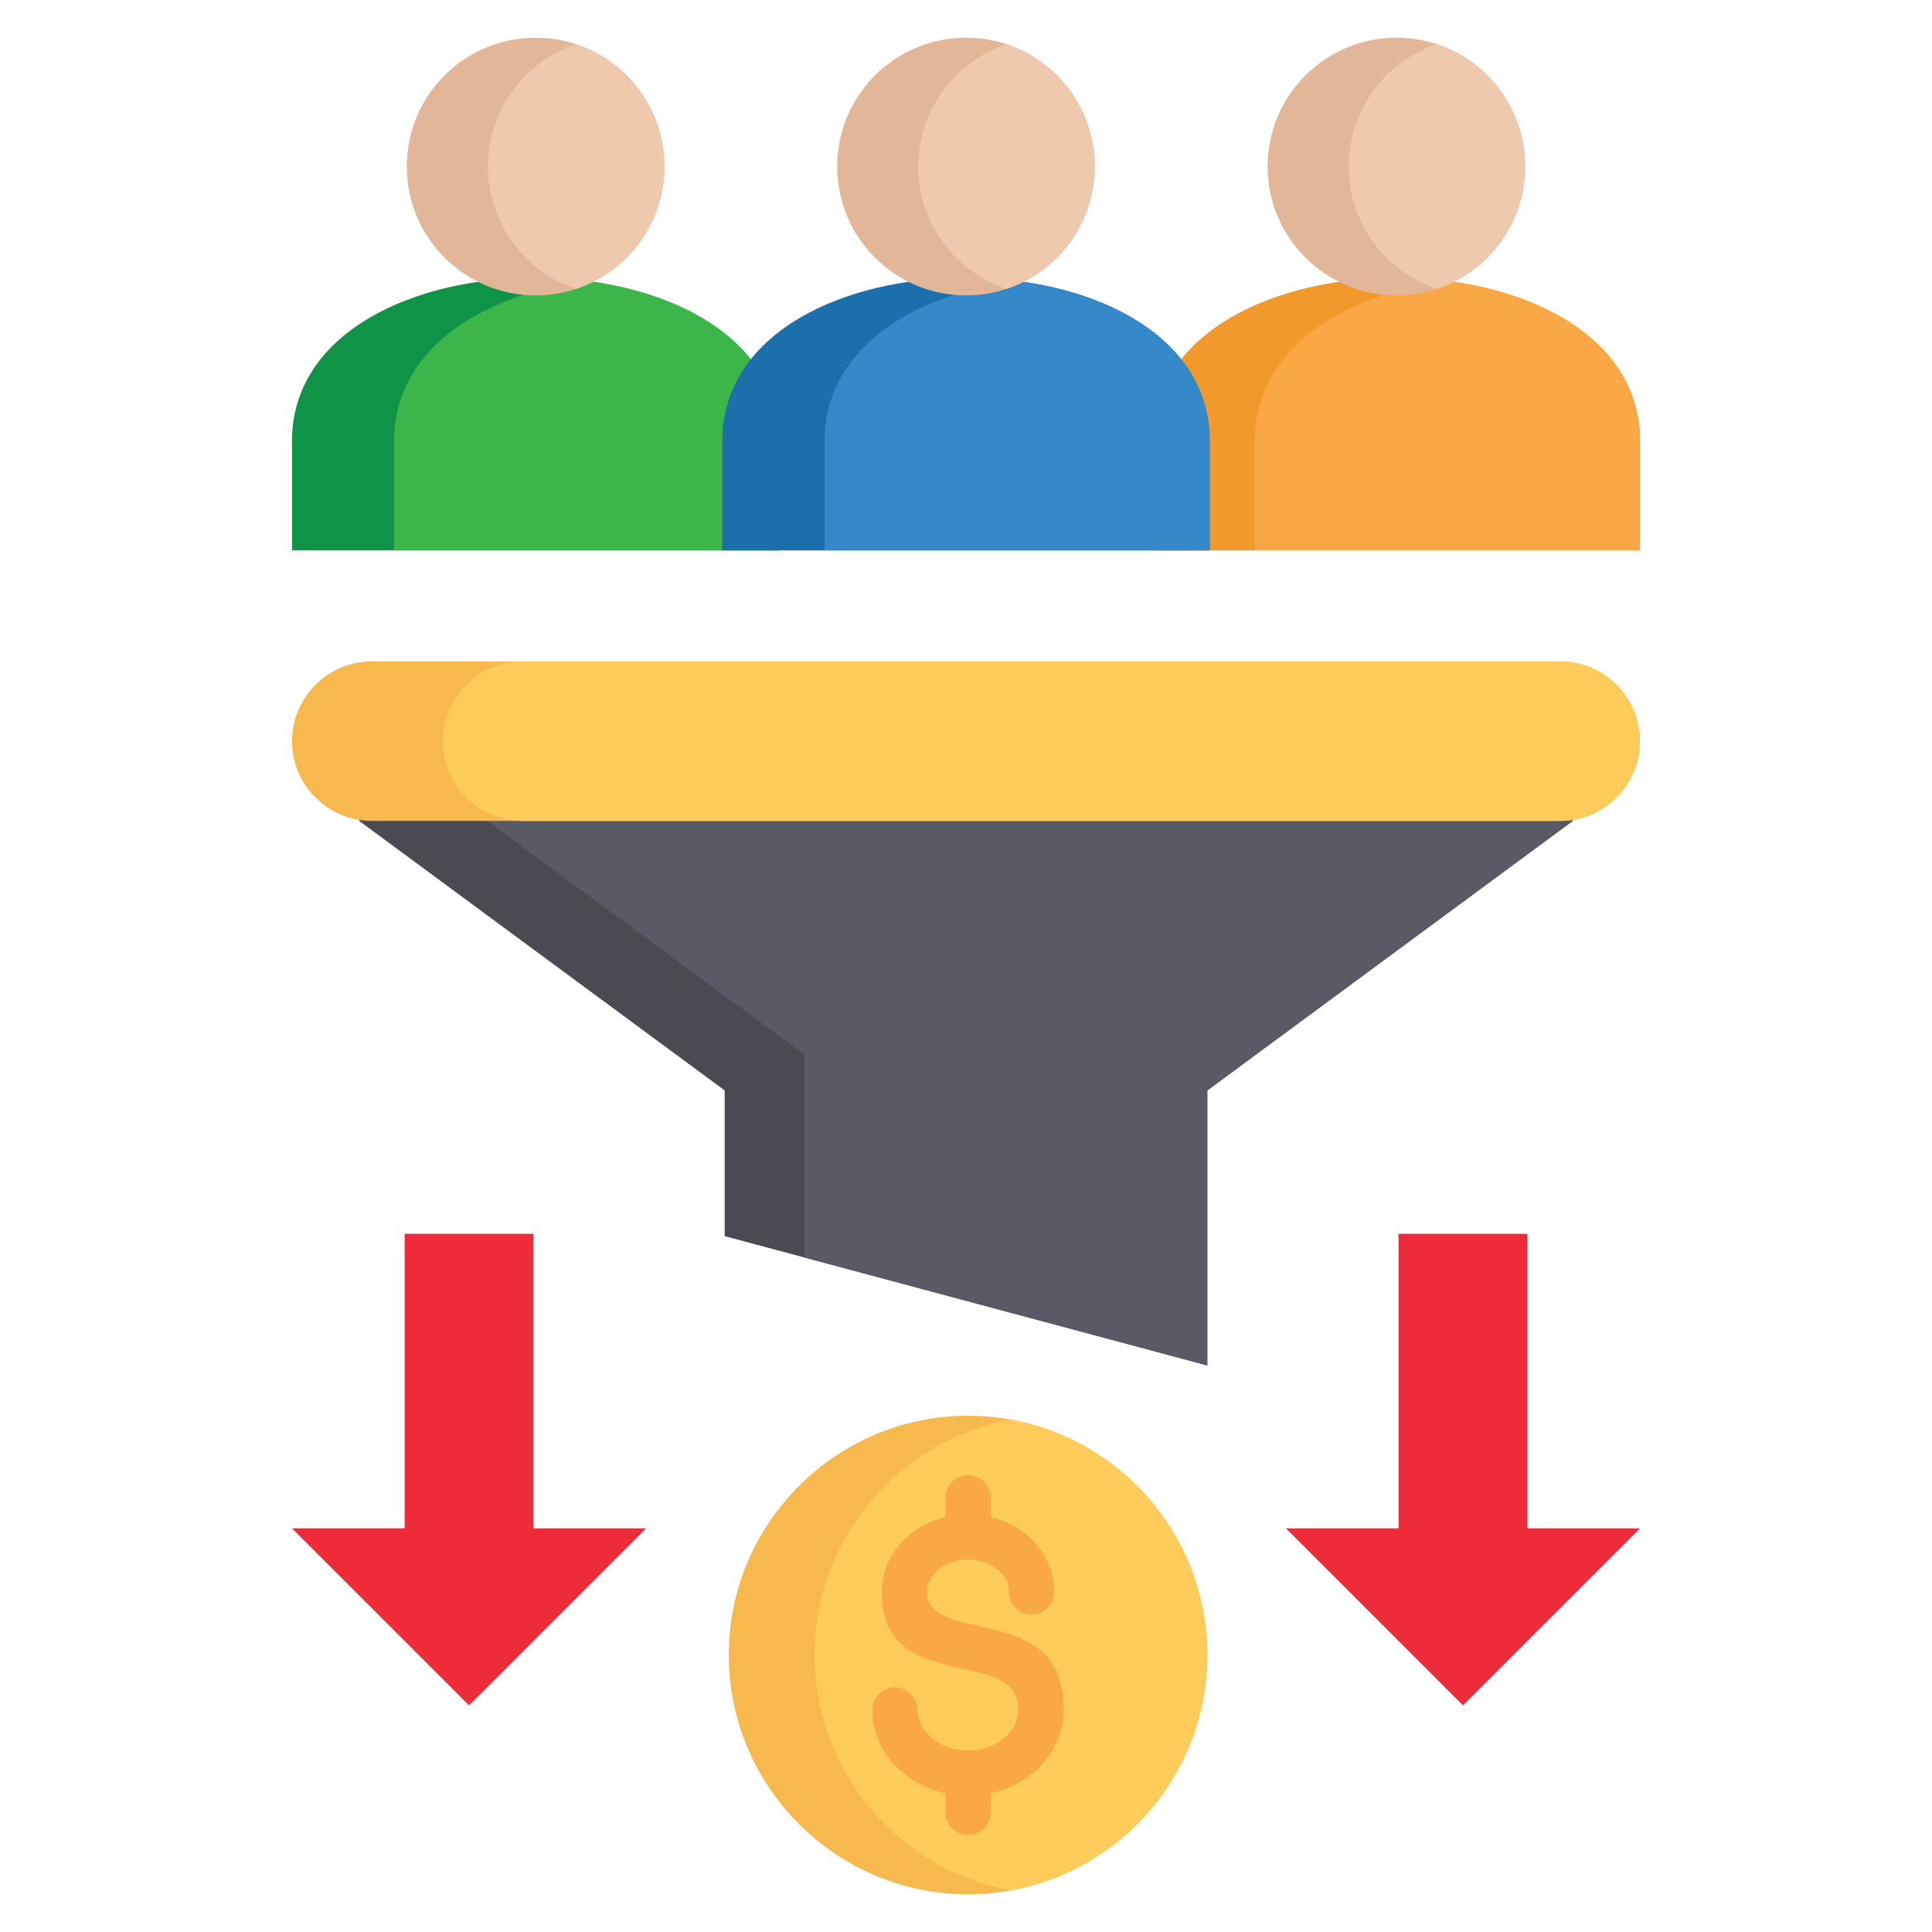
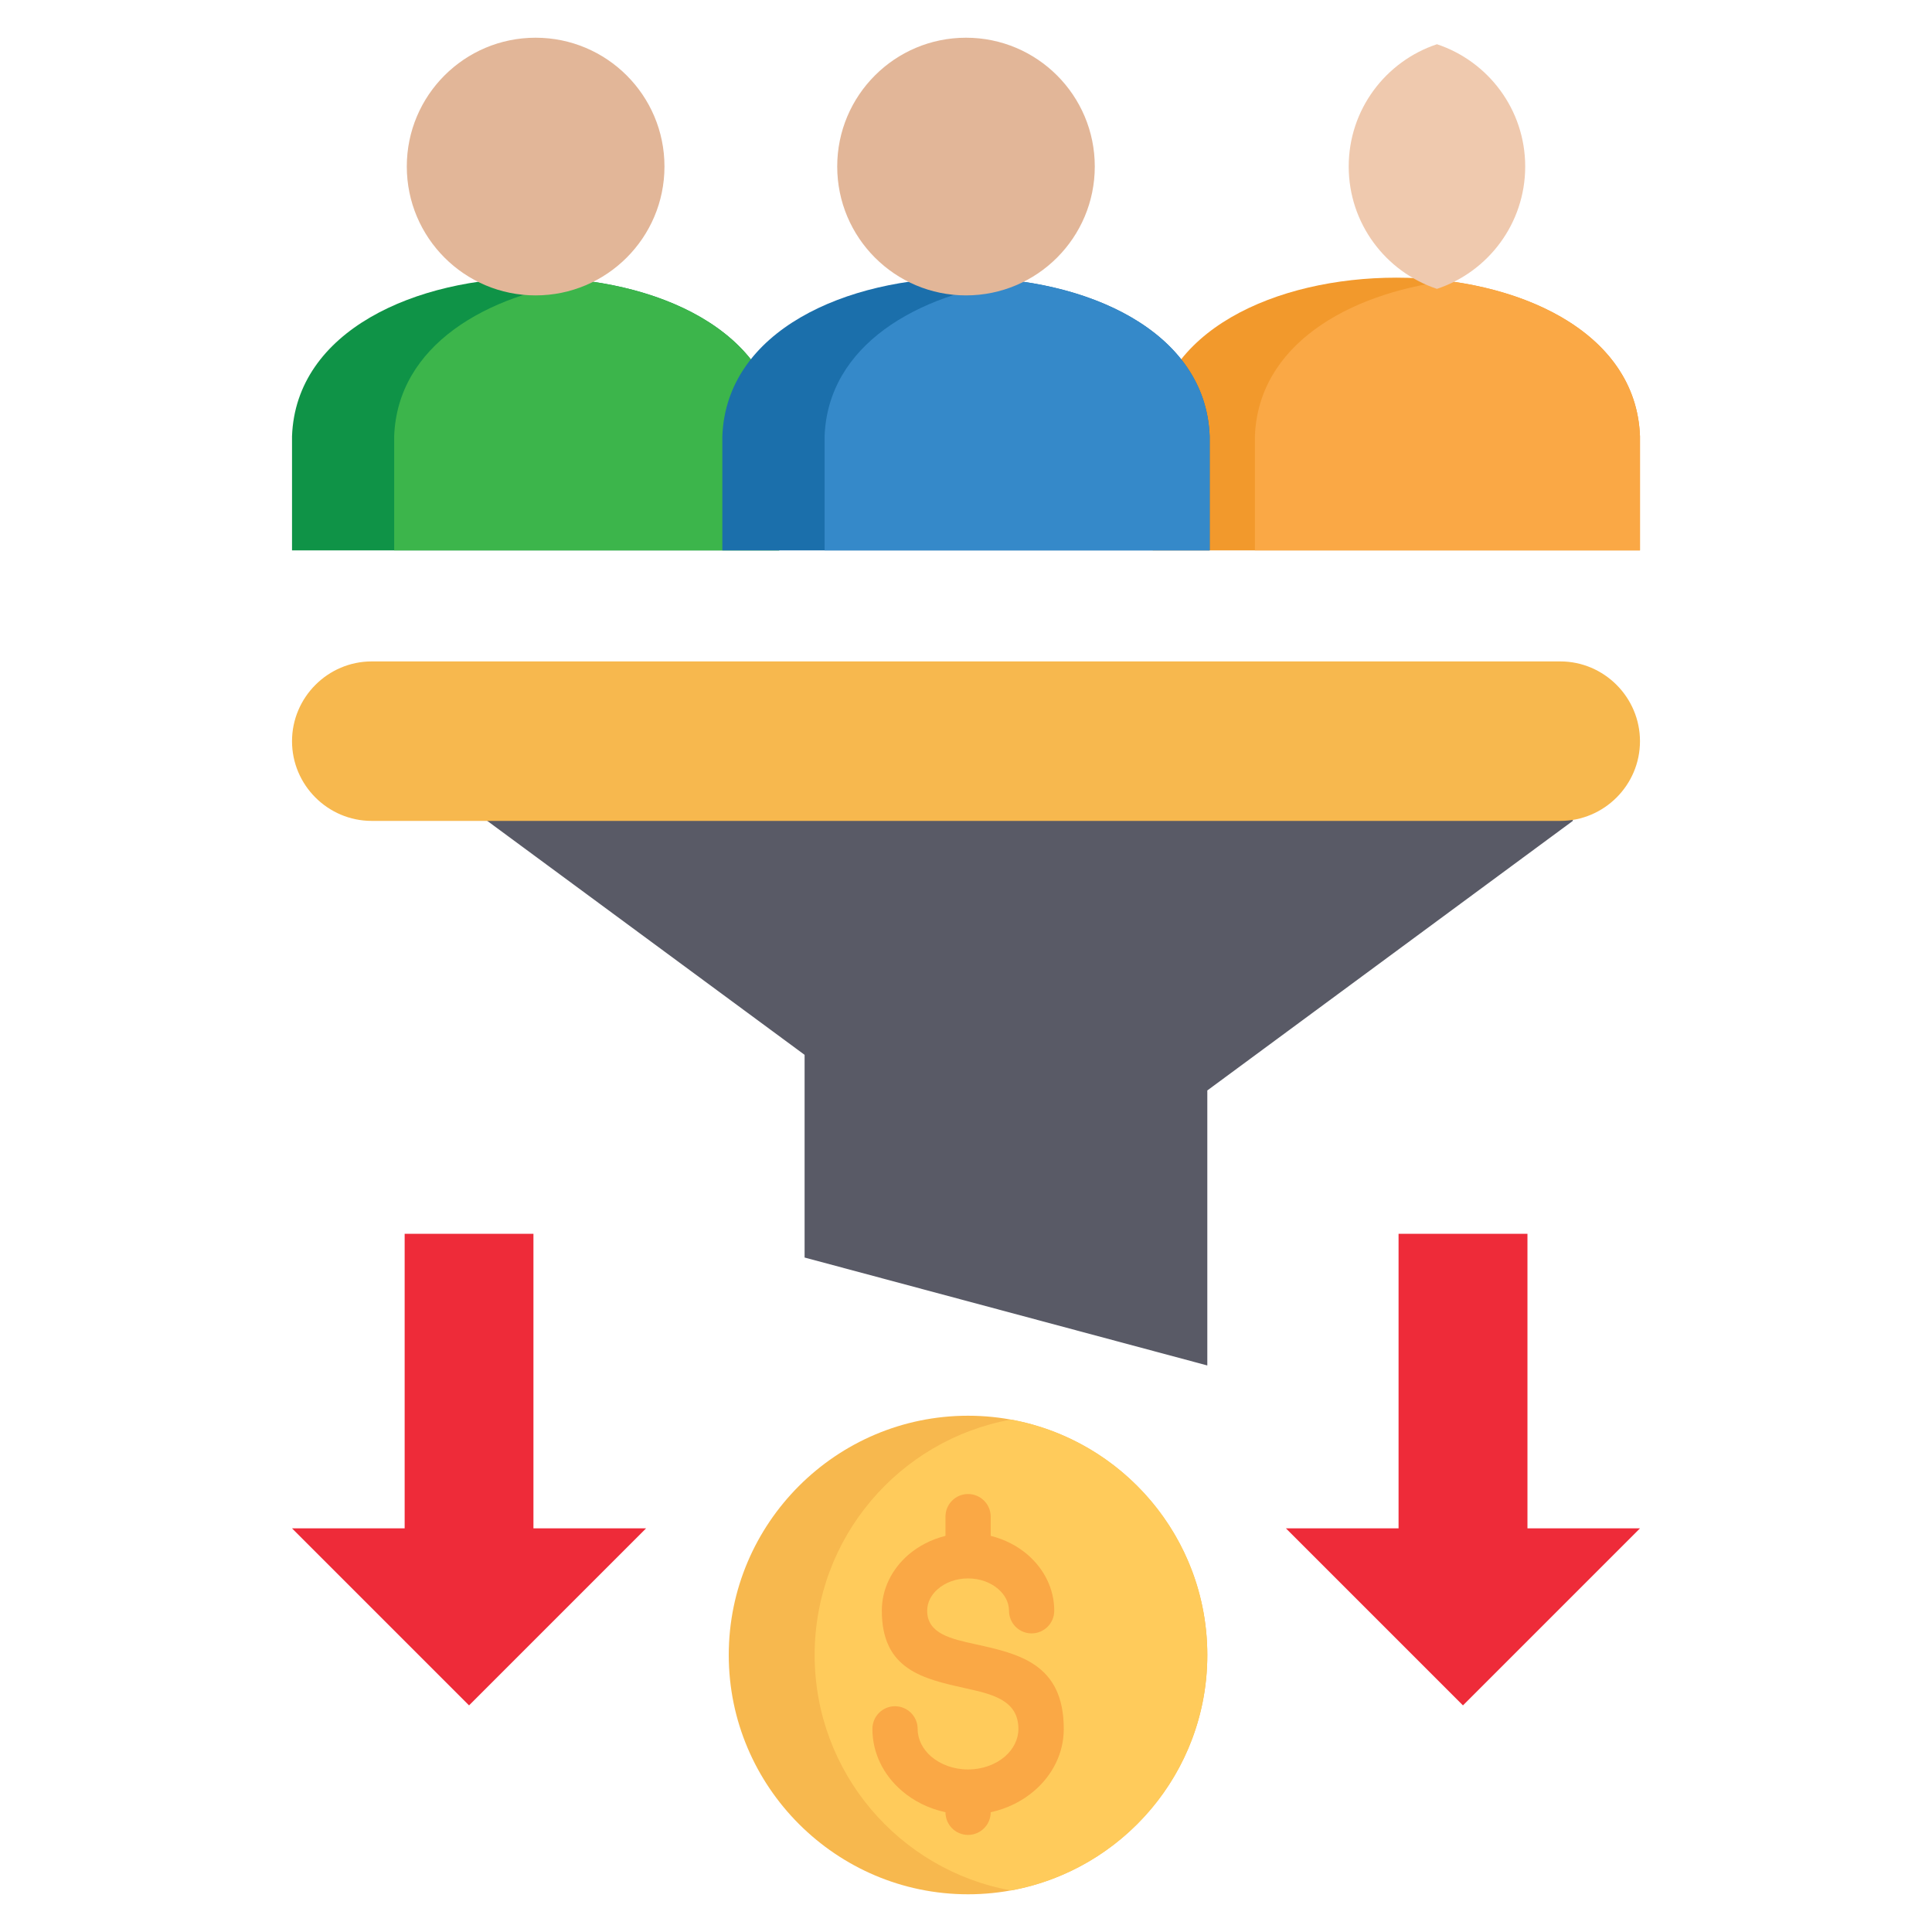
<svg xmlns="http://www.w3.org/2000/svg" version="1.1" width="512" height="512" x="0" y="0" viewBox="0 0 512 512" style="enable-background:new 0 0 512 512" xml:space="preserve">
  <g>
    <g fill-rule="evenodd">
      <path fill="#0F9347" d="M77.389 115.614c2.041-56.041 127.077-56.041 129.118 0v30.246H77.389z" opacity="1" data-original="#0f9347" />
      <path fill="#3CB54B" d="M155.483 74.455c26.702 3.43 50.145 17.15 51.024 41.159v30.246H104.46v-30.246c.879-24.009 24.35-37.729 51.024-41.159z" opacity="1" data-original="#3cb54b" />
      <path fill="#E2B698" d="M141.934 9.995c18.85 0 34.157 15.279 34.157 34.129s-15.307 34.158-34.157 34.158-34.129-15.307-34.129-34.158 15.279-34.129 34.129-34.129z" opacity="1" data-original="#e2b698" />
-       <path fill="#EFC9AE" d="M152.706 11.724c13.578 4.507 23.386 17.32 23.386 32.4s-9.808 27.921-23.386 32.428c-13.606-4.507-23.386-17.32-23.386-32.428s9.78-27.893 23.386-32.4z" opacity="1" data-original="#efc9ae" />
      <path fill="#F2992C" d="M305.493 115.614c2.041-56.041 127.077-56.041 129.118 0v30.246H305.493z" opacity="1" data-original="#f2992c" />
      <path fill="#FAA845" d="M383.587 74.455c26.702 3.43 50.173 17.15 51.024 41.159v30.246H332.564v-30.246c.879-24.009 24.35-37.729 51.024-41.159z" opacity="1" data-original="#faa845" />
-       <path fill="#E2B698" d="M370.066 9.995c18.85 0 34.129 15.279 34.129 34.129s-15.279 34.158-34.129 34.158-34.129-15.307-34.129-34.158 15.279-34.129 34.129-34.129z" opacity="1" data-original="#e2b698" />
      <path fill="#EFC9AE" d="M380.809 11.724c13.578 4.507 23.386 17.32 23.386 32.4s-9.808 27.921-23.386 32.428c-13.578-4.507-23.386-17.32-23.386-32.428s9.808-27.893 23.386-32.4z" opacity="1" data-original="#efc9ae" />
-       <path fill="#494A52" d="m319.95 288.981 96.859-71.433v-23.102H95.191v23.102l96.859 71.433v38.608l127.9 34.271z" opacity="1" data-original="#494a52" />
      <path fill="#595A66" d="m319.95 288.981 96.859-71.433v-23.102H116.337v13.663l96.888 71.433v53.716L319.95 361.86z" opacity="1" data-original="#595a66" />
      <path fill="#F7B84E" d="M98.507 217.548h314.986c11.622 0 21.118-9.496 21.118-21.118 0-11.622-9.496-21.146-21.118-21.146H98.507c-11.622 0-21.118 9.524-21.118 21.146 0 11.622 9.496 21.118 21.118 21.118z" opacity="1" data-original="#f7b84e" />
-       <path fill="#FFCB5B" d="M138.504 217.548h274.989c11.622 0 21.118-9.496 21.118-21.118 0-11.622-9.496-21.146-21.118-21.146H138.504c-11.622 0-21.118 9.524-21.118 21.146 0 11.622 9.496 21.118 21.118 21.118z" opacity="1" data-original="#ffcb5b" />
      <path fill="#1B6FAB" d="M191.427 115.614c2.069-56.041 127.106-56.041 129.146 0v30.246H191.427z" opacity="1" data-original="#1b6fab" />
      <path fill="#3589C9" d="M269.55 74.455c26.674 3.43 50.145 17.15 51.024 41.159v30.246H218.527v-30.246c.879-24.009 24.321-37.729 51.024-41.159z" opacity="1" data-original="#3589c9" />
      <path fill="#E2B698" d="M256 9.995c18.85 0 34.129 15.279 34.129 34.129S274.85 78.282 256 78.282s-34.129-15.307-34.129-34.158S237.15 9.995 256 9.995z" opacity="1" data-original="#e2b698" />
-       <path fill="#EFC9AE" d="M266.743 11.724c13.606 4.507 23.386 17.32 23.386 32.4s-9.78 27.921-23.386 32.428c-13.578-4.507-23.386-17.32-23.386-32.428s9.808-27.893 23.386-32.4z" opacity="1" data-original="#efc9ae" />
      <path fill="#F7B84E" d="M256.539 502.005c34.923 0 63.411-28.488 63.411-63.411s-28.488-63.411-63.411-63.411-63.411 28.488-63.411 63.411 28.488 63.411 63.411 63.411z" opacity="1" data-original="#f7b84e" />
      <path fill="#FFCB5B" d="M267.906 376.203c29.594 5.358 52.044 31.238 52.044 62.391s-22.45 57.033-52.044 62.39c-29.565-5.357-52.016-31.266-52.016-62.39s22.45-57.033 52.016-62.391z" opacity="1" data-original="#ffcb5b" />
    </g>
-     <path fill="#FAA845" d="M262.548 480.263c0 3.317-2.693 6.01-6.009 6.01s-5.981-2.693-5.981-6.01v-5.017c-4.45-.964-8.447-2.977-11.622-5.726-4.791-4.139-7.739-9.921-7.739-16.356 0-3.316 2.665-6.009 5.981-6.009s6.009 2.693 6.009 6.009c0 2.806 1.361 5.386 3.572 7.313 2.466 2.098 5.924 3.43 9.78 3.43 3.883 0 7.342-1.332 9.78-3.43 2.211-1.928 3.572-4.507 3.572-7.313 0-7.682-7.087-9.241-14.003-10.771-11.225-2.495-22.195-4.904-22.195-20.551 0-5.839 2.693-11.055 7.03-14.825 2.721-2.324 6.094-4.082 9.836-5.018v-5.074c0-3.317 2.665-6.01 5.981-6.01s6.009 2.693 6.009 6.01v5.074c3.742.936 7.115 2.693 9.808 5.018 4.337 3.77 7.03 8.986 7.03 14.825 0 3.316-2.693 6.009-6.009 6.009s-5.981-2.693-5.981-6.009c0-2.211-1.105-4.252-2.863-5.754-1.984-1.729-4.819-2.806-7.994-2.806s-6.009 1.077-7.994 2.806c-1.757 1.502-2.835 3.543-2.835 5.754 0 6.066 6.293 7.455 12.756 8.872 11.565 2.551 23.443 5.187 23.443 22.45 0 6.435-2.976 12.217-7.767 16.356-3.175 2.75-7.172 4.762-11.594 5.726v5.017z" opacity="1" data-original="#faa845" />
+     <path fill="#FAA845" d="M262.548 480.263c0 3.317-2.693 6.01-6.009 6.01s-5.981-2.693-5.981-6.01c-4.45-.964-8.447-2.977-11.622-5.726-4.791-4.139-7.739-9.921-7.739-16.356 0-3.316 2.665-6.009 5.981-6.009s6.009 2.693 6.009 6.009c0 2.806 1.361 5.386 3.572 7.313 2.466 2.098 5.924 3.43 9.78 3.43 3.883 0 7.342-1.332 9.78-3.43 2.211-1.928 3.572-4.507 3.572-7.313 0-7.682-7.087-9.241-14.003-10.771-11.225-2.495-22.195-4.904-22.195-20.551 0-5.839 2.693-11.055 7.03-14.825 2.721-2.324 6.094-4.082 9.836-5.018v-5.074c0-3.317 2.665-6.01 5.981-6.01s6.009 2.693 6.009 6.01v5.074c3.742.936 7.115 2.693 9.808 5.018 4.337 3.77 7.03 8.986 7.03 14.825 0 3.316-2.693 6.009-6.009 6.009s-5.981-2.693-5.981-6.009c0-2.211-1.105-4.252-2.863-5.754-1.984-1.729-4.819-2.806-7.994-2.806s-6.009 1.077-7.994 2.806c-1.757 1.502-2.835 3.543-2.835 5.754 0 6.066 6.293 7.455 12.756 8.872 11.565 2.551 23.443 5.187 23.443 22.45 0 6.435-2.976 12.217-7.767 16.356-3.175 2.75-7.172 4.762-11.594 5.726v5.017z" opacity="1" data-original="#faa845" />
    <path fill="#EE2B39" fill-rule="evenodd" d="m434.611 405.031-46.913 46.914-46.914-46.914h29.849v-78.066h34.158v78.066zM171.216 405.031l-46.914 46.914-46.913-46.914h29.849v-78.066h34.129v78.066z" opacity="1" data-original="#ee2b39" />
  </g>
</svg>